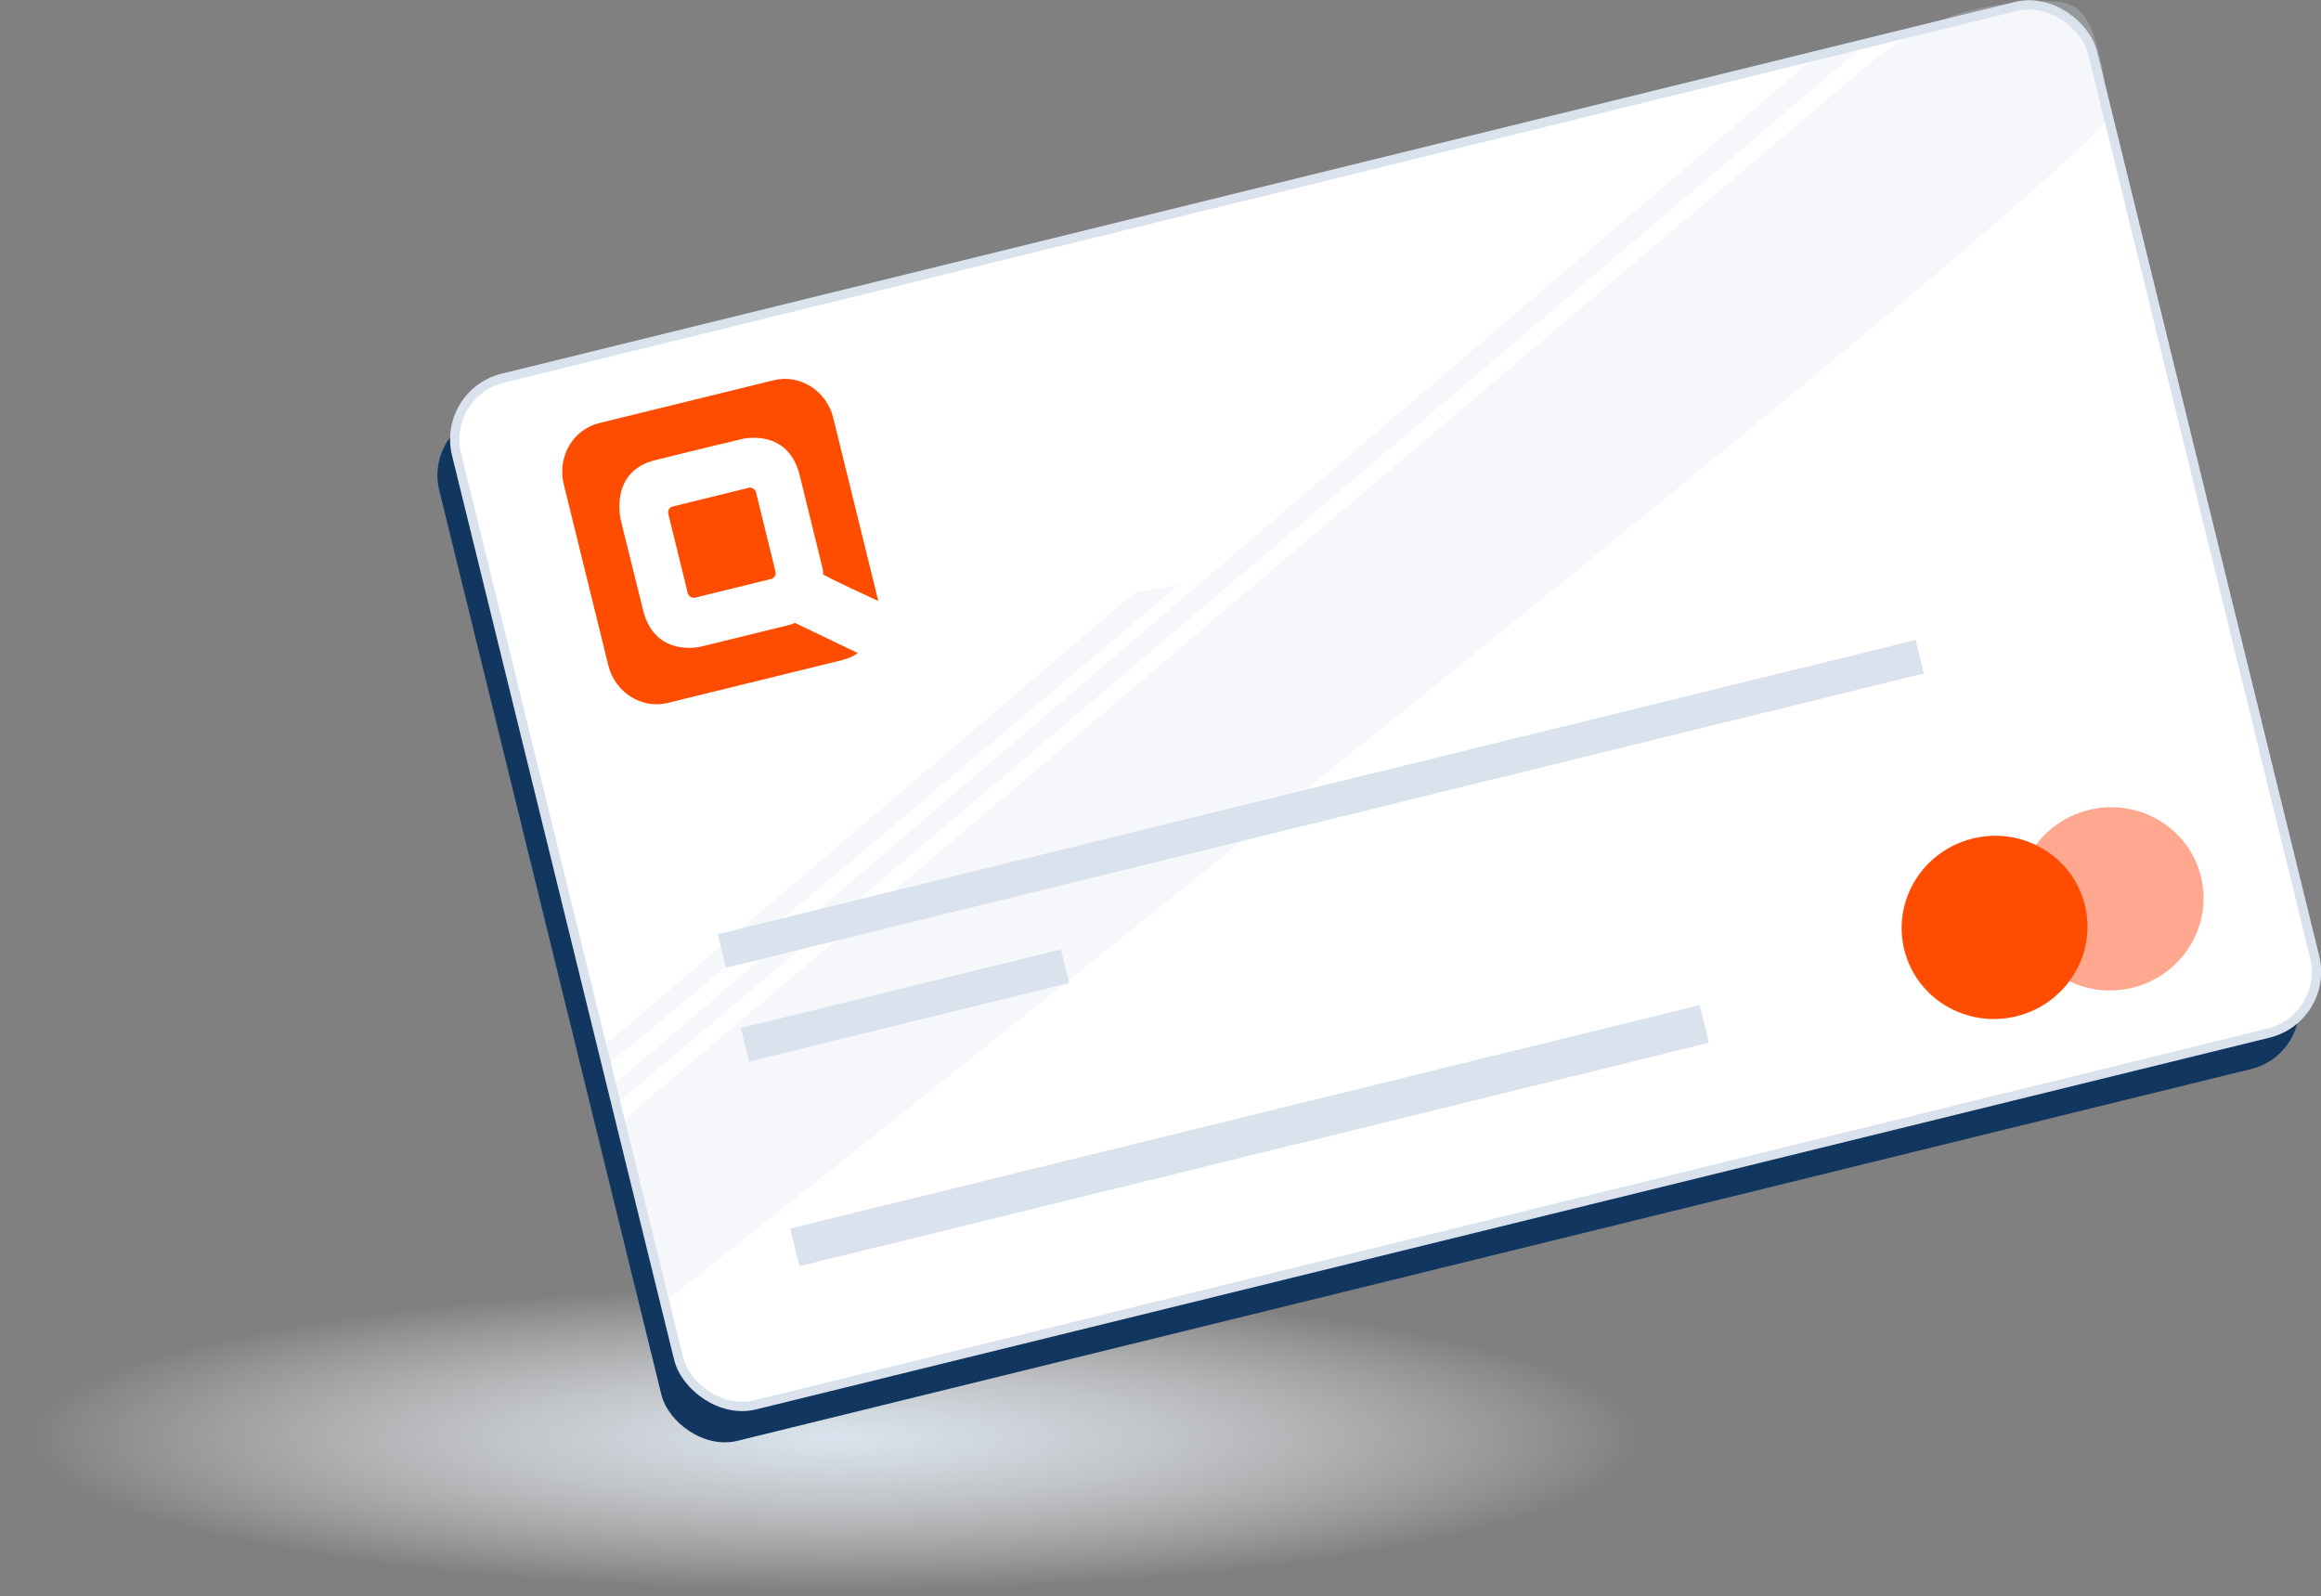
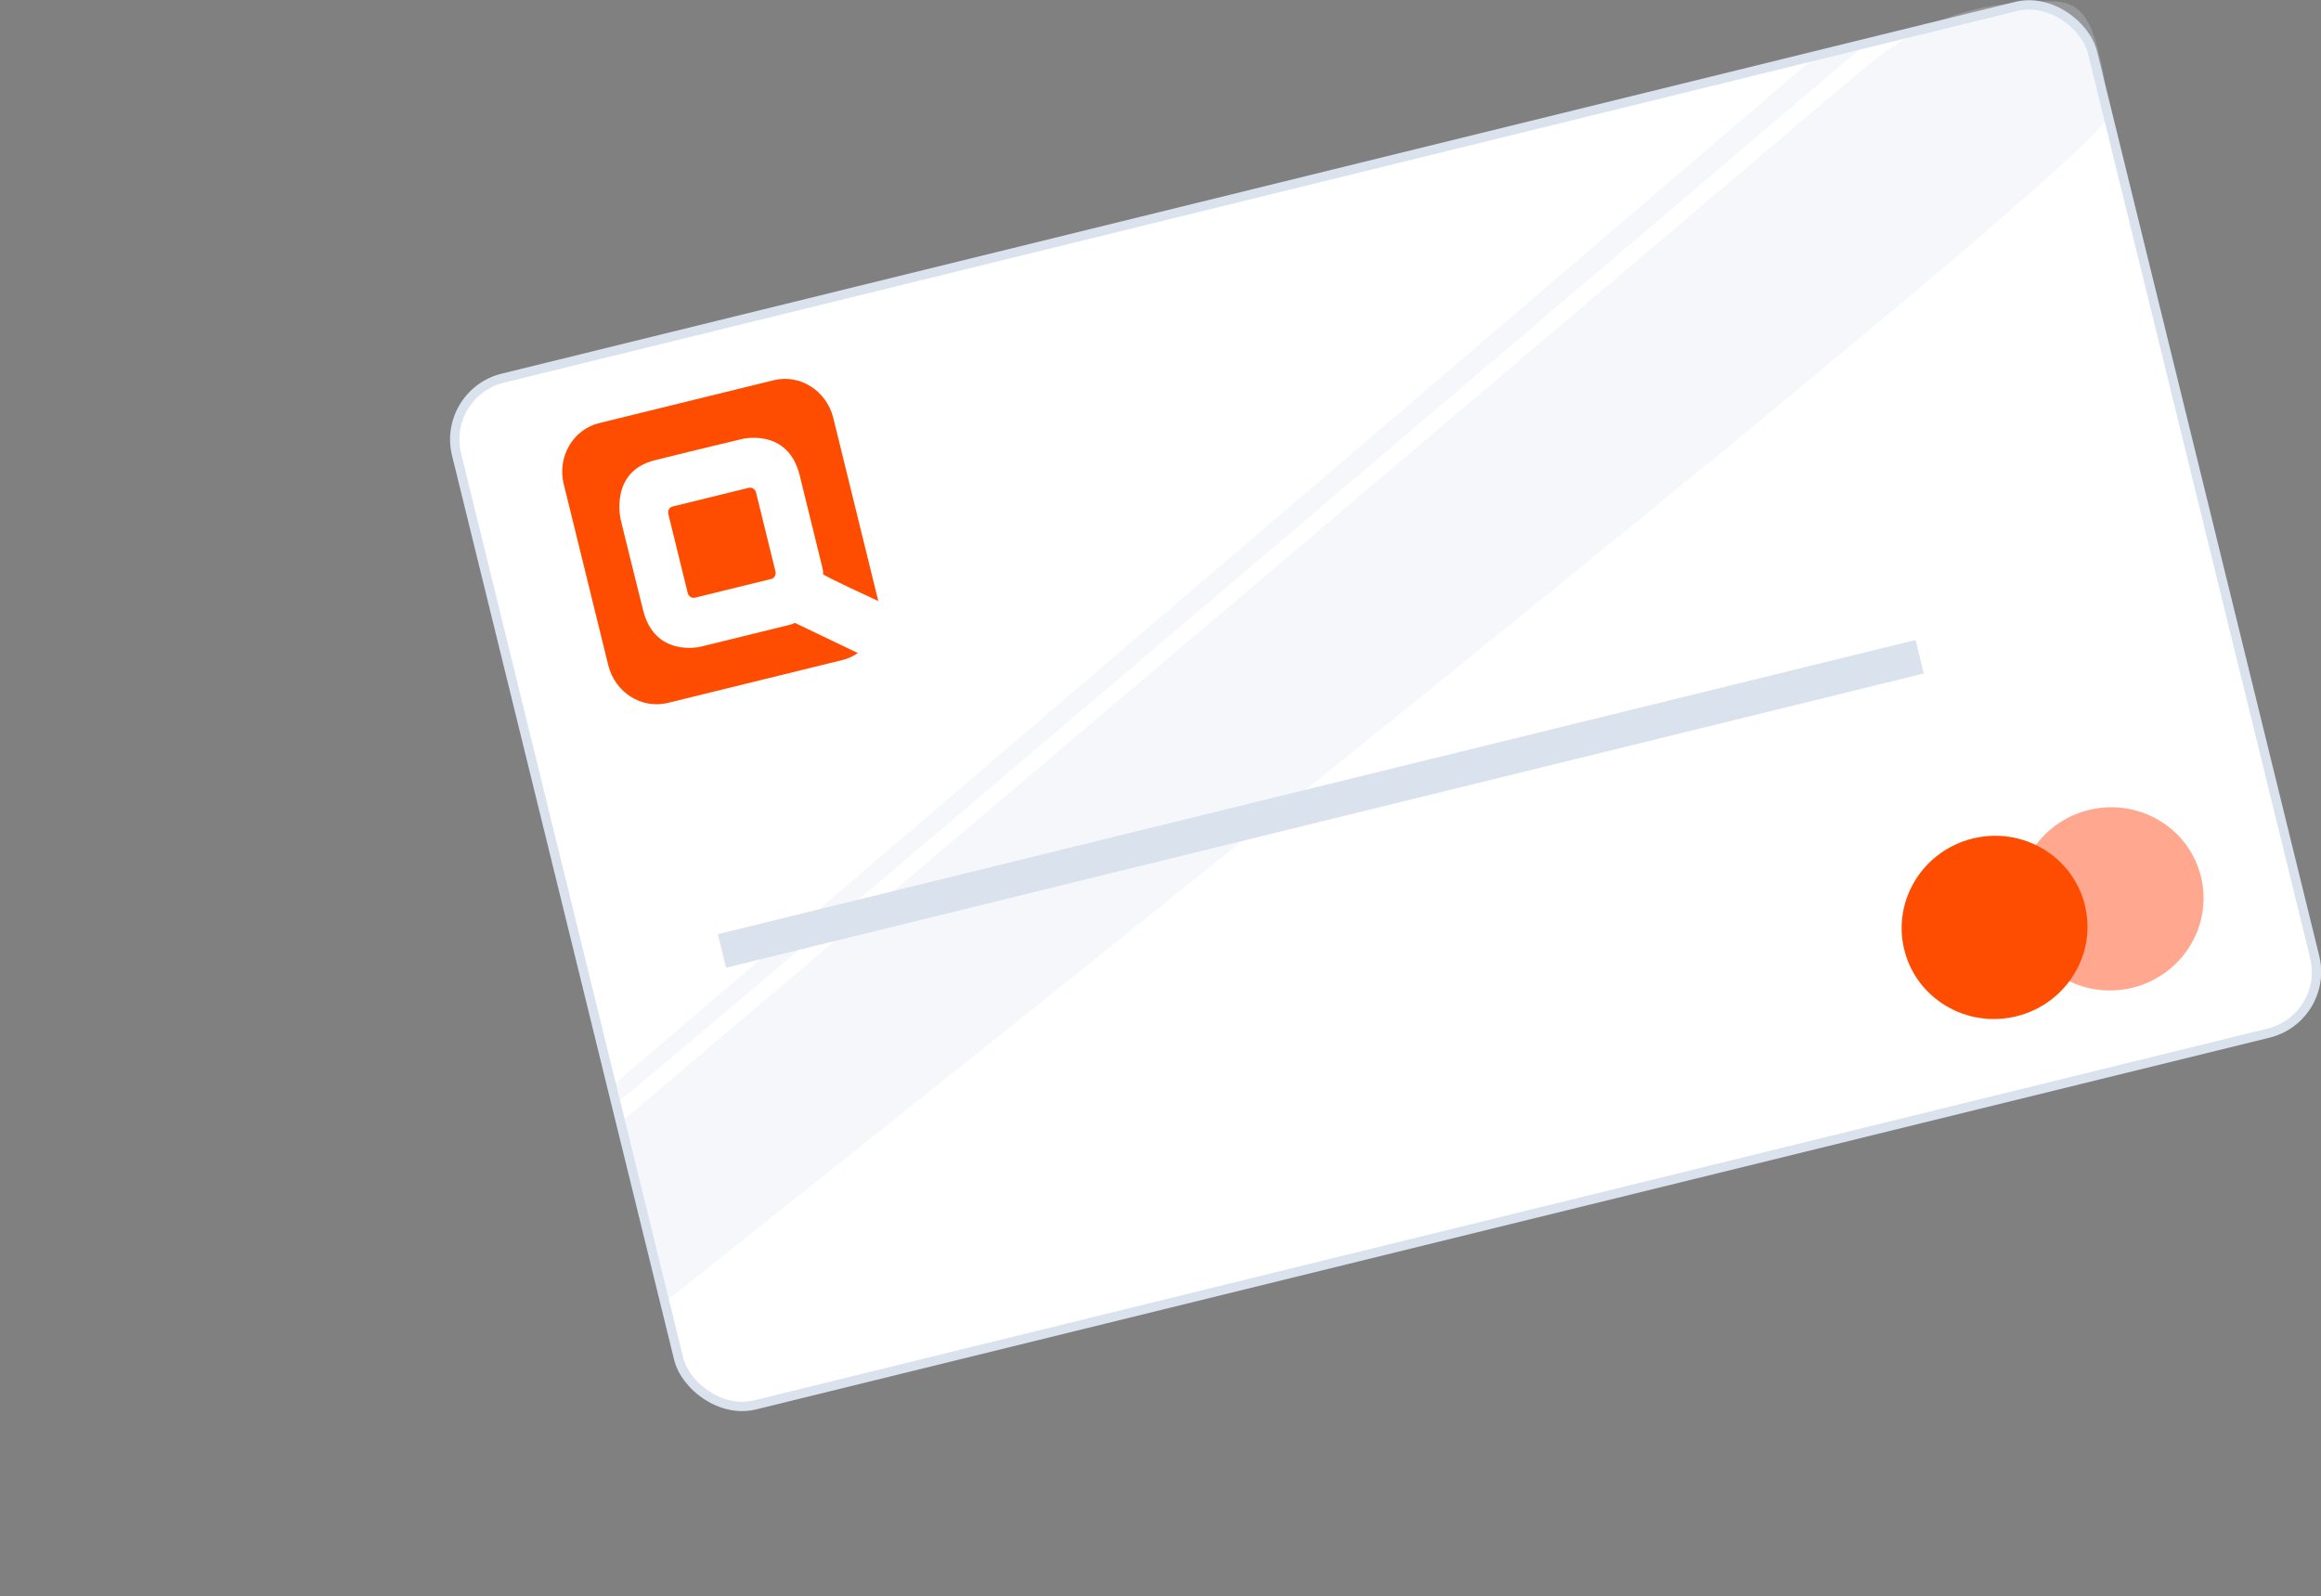
<svg xmlns="http://www.w3.org/2000/svg" id="Layer_2" viewBox="0 0 249.29 171.43">
  <rect x="0" y="0" width="249.29" height="171.43" fill="#808080" stroke="none" />
  <defs>
    <radialGradient id="radial-gradient" cx="-414.77" cy="375.82" fx="-414.77" fy="375.82" r="71.27" gradientTransform="translate(595.77 68.02) scale(1.22 .23)" gradientUnits="userSpaceOnUse">
      <stop offset="0" stop-color="#dae3ed" />
      <stop offset=".13" stop-color="#dde6ee" stop-opacity=".89" />
      <stop offset=".42" stop-color="#e8edf3" stop-opacity=".62" />
      <stop offset=".84" stop-color="#f8f9fb" stop-opacity=".18" />
      <stop offset="1" stop-color="#fff" stop-opacity="0" />
    </radialGradient>
  </defs>
  <g id="Illustration_Back">
-     <ellipse cx="90.13" cy="154.74" rx="90.13" ry="16.69" style="fill: url(#radial-gradient);" />
-   </g>
+     </g>
  <g id="Illustration">
    <g>
-       <rect x="56.49" y="22.87" width="180.94" height="113.55" rx="6.77" ry="6.77" transform="translate(-14.75 37.35) rotate(-13.8)" style="fill: #113660;" />
      <rect x="58.35" y="19.02" width="180.94" height="113.55" rx="6.77" ry="6.77" transform="translate(-13.78 37.68) rotate(-13.8)" style="fill: #fff; stroke: #dae3ed; stroke-miterlimit: 10;" />
      <rect x="75.63" y="84.48" width="132.47" height="3.71" transform="translate(-16.5 36.33) rotate(-13.8)" style="fill: #dae3ed;" />
-       <rect x="79.51" y="106.14" width="35.39" height="3.71" transform="translate(-22.95 26.3) rotate(-13.8)" style="fill: #dae3ed;" />
-       <rect x="83.91" y="119.89" width="100.6" height="4.17" transform="translate(-25.22 35.53) rotate(-13.8)" style="fill: #dae3ed;" />
      <ellipse cx="226.7" cy="96.55" rx="9.99" ry="9.83" transform="translate(-16.49 56.85) rotate(-13.8)" style="fill: #ffa88f;" />
      <g>
        <path d="M82.83,62.18l-8.18,2.01c-.34.08-.69-.14-.78-.49l-2.09-8.5c-.09-.36.12-.72.46-.8l8.18-2.01c.34-.08.69.14.78.49l2.09,8.5c.09.36-.12.72-.46.8Z" style="fill: #fe4d00;" />
        <path d="M85.36,66.88s0,.09-.71.27l-9.41,2.31s-4.88,1.2-6.16-3.9c-2.24-8.95-2.42-9.8-2.42-9.8,0,0-1.22-5.11,3.67-6.33,4.88-1.22,9.42-2.29,9.42-2.29,0,0,4.88-1.2,6.14,3.9,1.19,4.8,2.41,9.8,2.41,9.8,0,0,.18.68.09.81-.09.13,5.94,2.9,5.94,2.9-.01-.07-.03-.14-.05-.22l-4.78-19.44c-.72-2.93-3.59-4.75-6.41-4.05l-18.73,4.6c-2.82.69-4.53,3.63-3.81,6.56l4.78,19.44c.72,2.93,3.59,4.75,6.41,4.05l18.73-4.6c.62-.15,1.18-.41,1.67-.75l-6.8-3.26Z" style="fill: #fe4d00;" />
      </g>
      <ellipse cx="214.23" cy="99.62" rx="9.99" ry="9.83" transform="translate(-17.58 53.96) rotate(-13.8)" style="fill: #fe4d00;" />
      <path d="M205.24,3.78c-1.91,1.11-3.78,2.48-5.73,4.13-5.16,4.37-10.32,8.75-15.48,13.12-15.93,13.51-31.85,27.01-47.78,40.52-16,13.57-32.01,27.14-48.01,40.71-7.2,6.1-14.39,12.2-21.59,18.3l4.99,19.12c7.45-5.98,155.4-123.27,154.76-127.28-.8-5.03.18-2.14-1.07-7.08-.48-1.91-1.2-4.05-3.01-4.83-.84-.36-1.79-.35-2.7-.34-5.9.08-10.25,1.24-14.38,3.63Z" style="fill: #dae3ed; opacity: .25;" />
      <path d="M195.63,5.55c-1.97,1.67-122.73,105.03-129.93,111.13l.29,2.01c7.45-5.98,134.48-114.03,134.48-114.03l-4.84.89Z" style="fill: #dae3ed; opacity: .25;" />
-       <path d="M121.84,63.65c-1.97,1.67-49.8,42.59-56.99,48.69l.54,1.91c7.45-5.98,61.29-51.49,61.29-51.49l-4.84.89Z" style="fill: #dae3ed; opacity: .25;" />
    </g>
  </g>
</svg>